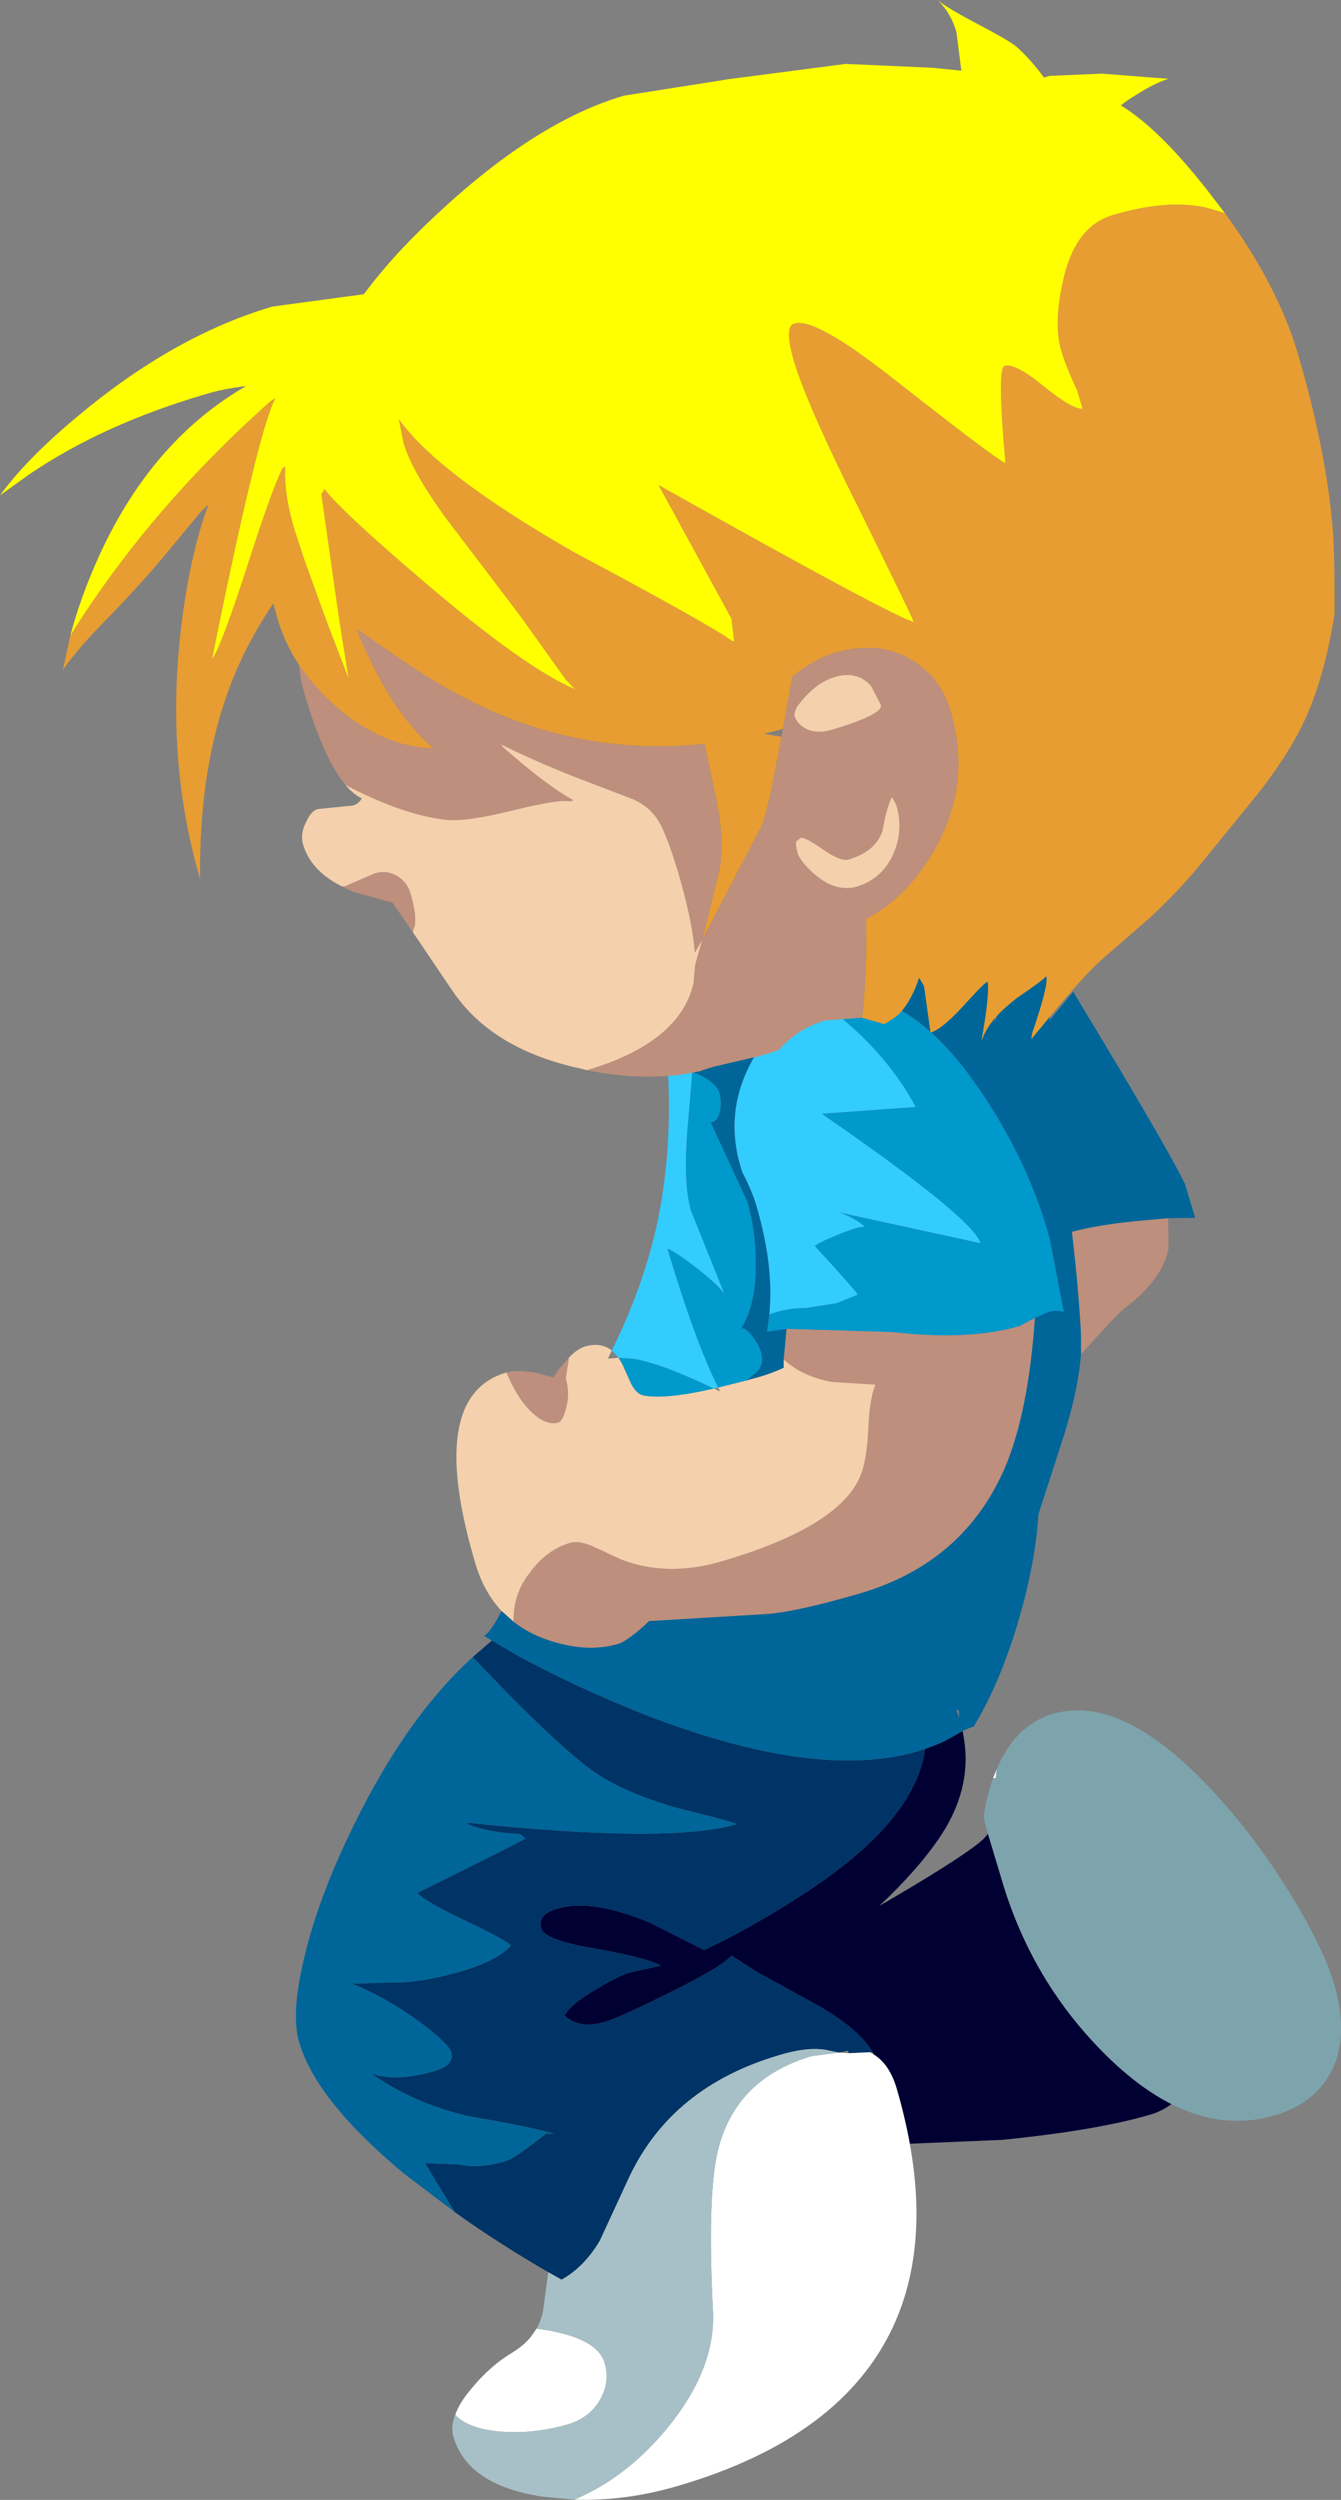
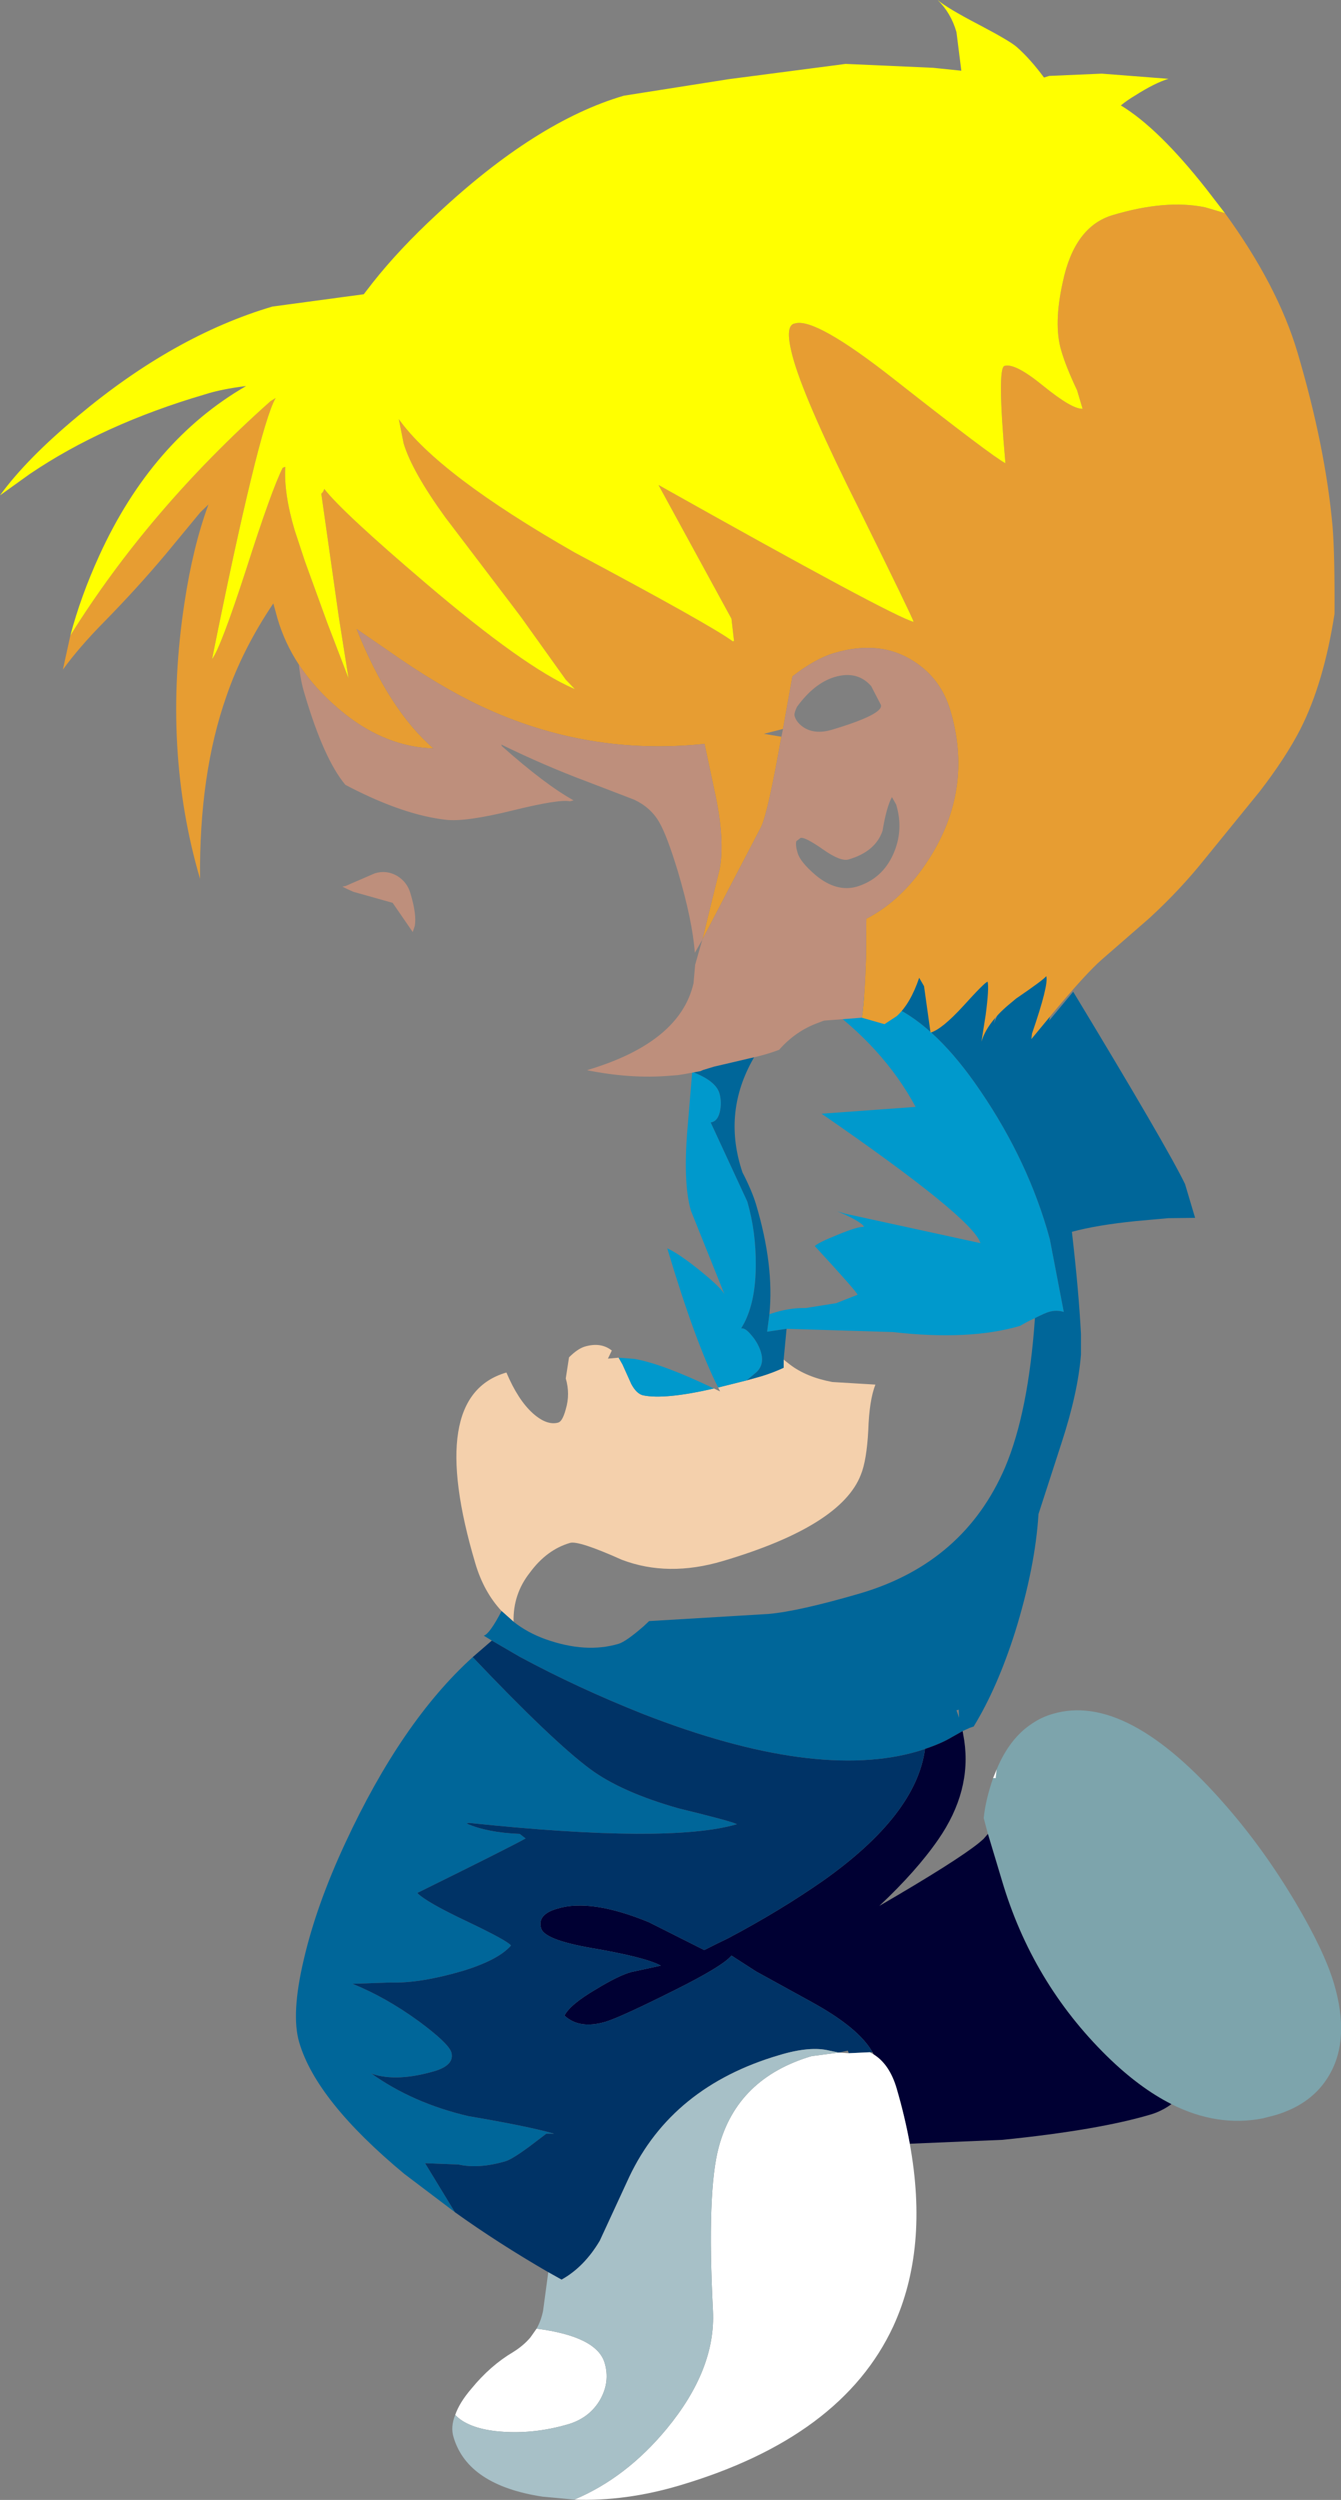
<svg xmlns="http://www.w3.org/2000/svg" height="385.3px" width="206.8px">
  <rect width="100%" height="100%" fill="#808080" stroke="none" />
  <g transform="matrix(1.0, 0.0, 0.0, 1.0, 93.0, 197.0)">
-     <path d="M87.15 -9.25 L87.2 -4.55 Q86.25 0.2 80.6 4.5 79.3 5.45 73.7 11.75 L73.7 8.6 Q73.35 1.9 72.3 -7.15 76.2 -8.2 82.15 -8.8 L87.15 -9.25 M-14.9 14.55 Q-13.2 14.05 -10.3 14.6 L-7.65 15.3 -6.9 14.15 -5.25 12.2 -5.75 15.45 Q-5.05 17.85 -5.75 20.2 -6.25 22.05 -6.9 22.25 -8.65 22.75 -10.8 20.85 -13.1 18.8 -14.9 14.55 M27.85 12.55 L28.3 7.8 44.7 8.3 Q56.45 9.65 64.3 7.35 65.6 6.6 66.6 6.15 65.6 20.65 62.0 29.15 55.7 43.8 39.75 48.55 30.15 51.35 25.5 51.75 L7.1 52.85 6.25 53.65 Q3.55 56.0 2.4 56.35 -2.65 57.85 -8.85 55.65 -11.65 54.65 -13.8 52.95 -13.9 48.7 -11.3 45.4 -8.7 41.85 -5.1 40.8 -3.8 40.4 -1.65 41.3 L2.9 43.4 Q10.0 46.1 18.45 43.6 36.7 38.2 39.75 30.3 40.65 28.1 40.9 23.45 41.05 18.8 42.0 16.4 L35.35 16.0 Q31.35 15.25 28.8 13.3 L27.85 12.55" fill="#be8f7c" fill-rule="evenodd" stroke="none" />
-     <path d="M-15.65 51.3 Q-18.4 48.35 -19.7 43.95 -27.35 18.2 -14.95 14.55 L-14.9 14.55 Q-13.1 18.8 -10.8 20.85 -8.65 22.75 -6.9 22.25 -6.25 22.05 -5.75 20.2 -5.05 17.85 -5.75 15.45 L-5.25 12.2 Q-3.95 10.9 -2.85 10.55 -0.35 9.8 1.35 11.15 L0.75 12.4 2.4 12.25 3.0 13.3 4.35 16.3 Q5.15 17.8 6.15 18.05 9.5 18.75 17.1 17.0 L18.05 17.45 17.75 16.85 22.15 15.75 24.45 15.1 Q26.25 14.55 27.85 13.8 L27.85 12.55 28.8 13.3 Q31.35 15.25 35.35 16.0 L42.0 16.4 Q41.05 18.8 40.9 23.45 40.65 28.1 39.75 30.3 36.7 38.2 18.45 43.6 10.0 46.1 2.9 43.4 L-1.65 41.3 Q-3.8 40.4 -5.1 40.8 -8.7 41.85 -11.3 45.4 -13.9 48.7 -13.8 52.95 L-15.65 51.3" fill="#f4d0ac" fill-rule="evenodd" stroke="none" />
+     <path d="M-15.65 51.3 Q-18.4 48.35 -19.7 43.95 -27.35 18.2 -14.95 14.55 L-14.9 14.55 Q-13.1 18.8 -10.8 20.85 -8.65 22.75 -6.9 22.25 -6.25 22.05 -5.75 20.2 -5.05 17.85 -5.75 15.45 L-5.25 12.2 Q-3.95 10.9 -2.85 10.55 -0.35 9.8 1.35 11.15 L0.75 12.4 2.4 12.25 3.0 13.3 4.35 16.3 Q5.15 17.8 6.15 18.05 9.5 18.75 17.1 17.0 L18.05 17.45 17.75 16.85 22.15 15.75 24.45 15.1 Q26.25 14.55 27.85 13.8 L27.85 12.55 28.8 13.3 Q31.35 15.25 35.35 16.0 L42.0 16.4 Q41.05 18.8 40.9 23.45 40.65 28.1 39.75 30.3 36.7 38.2 18.45 43.6 10.0 46.1 2.9 43.4 Q-3.8 40.4 -5.1 40.8 -8.7 41.85 -11.3 45.4 -13.9 48.7 -13.8 52.95 L-15.65 51.3" fill="#f4d0ac" fill-rule="evenodd" stroke="none" />
    <path d="M26.05 -37.9 Q28.85 -41.05 32.6 -42.45 L31.05 -40.95 Q29.3 -39.15 26.05 -37.9 M33.35 -42.7 L33.65 -42.8 Q36.85 -43.8 40.05 -43.3 42.0 -43.05 43.9 -42.25 50.7 -39.45 57.3 -30.15 64.95 -19.35 68.45 -7.6 L68.9 -6.0 71.05 5.2 Q69.9 4.85 68.75 5.2 68.2 5.35 66.6 6.15 65.6 6.6 64.3 7.35 56.45 9.65 44.7 8.3 L28.3 7.8 25.3 8.25 25.65 5.55 26.6 5.25 Q29.0 4.55 31.25 4.6 L35.95 3.85 39.25 2.55 Q39.1 2.05 32.65 -4.95 33.2 -5.5 36.2 -6.7 39.35 -8.0 40.2 -7.9 L40.15 -8.1 Q39.1 -9.1 36.1 -10.3 L37.3 -9.95 58.2 -5.4 Q57.05 -9.25 33.7 -25.35 L48.2 -26.4 Q43.2 -35.7 33.35 -42.7 M13.75 -31.8 Q17.35 -30.45 17.95 -28.5 18.35 -27.05 18.0 -25.6 17.65 -24.15 16.6 -24.0 L22.25 -11.8 Q23.6 -7.1 23.55 -2.0 23.55 3.4 21.8 6.85 L21.3 7.75 Q21.9 7.6 22.85 8.75 23.9 9.95 24.35 11.4 24.9 13.25 23.7 14.45 L22.15 15.75 17.75 16.85 Q14.25 9.95 9.9 -4.6 11.7 -3.8 15.1 -1.05 18.35 1.6 18.75 2.55 L13.55 -10.4 Q12.25 -14.85 13.1 -24.0 L13.75 -31.8 M2.4 12.25 L4.9 12.45 Q9.15 13.2 17.1 17.0 9.5 18.75 6.15 18.05 5.15 17.8 4.35 16.3 L3.0 13.3 2.4 12.25" fill="#0099cc" fill-rule="evenodd" stroke="none" />
    <path d="M13.15 -34.45 L15.0 -35.0 21.05 -36.45 Q23.85 -37.05 26.05 -37.9 24.3 -35.95 22.9 -33.35 18.5 -25.2 21.5 -16.3 22.95 -13.5 23.6 -11.35 26.4 -1.95 25.65 5.55 L25.3 8.25 28.3 7.8 27.85 12.55 27.85 13.8 Q26.25 14.55 24.45 15.1 L22.15 15.75 23.7 14.45 Q24.9 13.25 24.35 11.4 23.9 9.95 22.85 8.75 21.9 7.6 21.3 7.75 L21.8 6.85 Q23.55 3.4 23.55 -2.0 23.6 -7.1 22.25 -11.8 L16.6 -24.0 Q17.65 -24.15 18.0 -25.6 18.35 -27.05 17.95 -28.5 17.35 -30.45 13.75 -31.8 L13.9 -33.1 13.15 -34.45 M43.9 -42.25 Q45.1 -42.9 45.95 -43.6 48.25 -45.7 49.8 -50.05 50.3 -49.6 50.6 -48.65 L51.7 -40.75 Q53.6 -41.35 57.25 -45.3 L61.35 -49.45 Q61.7 -48.35 61.05 -43.75 L60.3 -39.25 Q61.3 -42.4 64.9 -45.45 L66.25 -46.55 71.35 -50.35 Q71.8 -48.9 68.95 -40.6 L68.8 -39.7 72.5 -44.15 Q87.0 -20.2 89.75 -14.5 L91.3 -9.3 87.15 -9.25 82.15 -8.8 Q76.2 -8.2 72.3 -7.15 73.35 1.9 73.7 8.6 L73.7 11.75 Q73.25 17.6 70.7 25.4 L67.15 36.35 Q66.65 44.5 63.55 54.5 60.8 63.15 57.15 69.1 L56.55 69.3 55.45 69.8 53.85 70.7 Q52.2 71.7 49.65 72.55 L48.6 72.9 Q32.85 77.55 6.25 67.2 -3.95 63.15 -12.85 58.35 L-17.15 55.85 -18.4 55.1 Q-17.5 54.85 -15.65 51.3 L-13.8 52.95 Q-11.65 54.65 -8.85 55.65 -2.65 57.85 2.4 56.35 3.55 56.0 6.25 53.65 L7.1 52.85 25.5 51.75 Q30.15 51.35 39.75 48.55 55.7 43.8 62.0 29.15 65.6 20.65 66.6 6.15 68.2 5.35 68.75 5.2 69.9 4.85 71.05 5.2 L68.9 -6.0 68.45 -7.6 Q64.95 -19.35 57.3 -30.15 50.7 -39.45 43.9 -42.25 M-22.85 143.95 L-30.65 138.05 Q-44.2 126.8 -46.85 117.8 -48.15 113.45 -46.15 105.0 -44.2 96.6 -39.75 87.05 -31.05 68.3 -20.1 58.4 -7.85 71.3 -2.0 75.65 2.8 79.2 11.6 81.7 19.8 83.7 20.65 84.15 10.25 87.2 -20.7 83.95 L-21.05 84.05 Q-17.85 85.45 -12.85 85.65 L-11.95 86.35 Q-14.45 87.75 -28.65 94.75 -27.3 96.15 -20.95 99.15 -14.75 102.1 -14.2 102.85 -16.15 105.1 -21.75 106.8 -28.3 108.7 -32.75 108.55 L-38.65 108.75 Q-33.55 110.8 -28.45 114.5 -23.85 117.9 -23.4 119.3 -22.85 121.25 -25.95 122.2 -31.75 123.9 -35.55 122.65 L-35.85 122.5 Q-29.35 127.15 -20.75 129.15 -11.6 130.7 -7.55 131.85 L-8.75 131.85 -11.45 133.9 Q-14.05 135.8 -15.05 136.1 -19.15 137.3 -22.3 136.6 L-27.45 136.4 -22.85 143.95 M54.9 67.75 L54.85 66.5 54.5 66.6 54.9 67.75" fill="#006699" fill-rule="evenodd" stroke="none" />
-     <path d="M32.6 -42.45 L33.35 -42.7 Q43.2 -35.7 48.2 -26.4 L33.7 -25.35 Q57.05 -9.25 58.2 -5.4 L37.3 -9.95 36.1 -10.3 Q39.1 -9.1 40.15 -8.1 L40.2 -7.9 Q39.35 -8.0 36.2 -6.7 33.2 -5.5 32.65 -4.95 39.1 2.05 39.25 2.55 L35.95 3.85 31.25 4.6 Q29.0 4.55 26.6 5.25 L25.65 5.55 Q26.4 -1.95 23.6 -11.35 22.95 -13.5 21.5 -16.3 18.5 -25.2 22.9 -33.35 24.3 -35.95 26.05 -37.9 29.3 -39.15 31.05 -40.95 L32.6 -42.45 M1.35 11.15 Q6.1 1.5 8.2 -7.8 10.8 -19.4 9.95 -33.1 L9.9 -33.75 12.3 -34.15 12.65 -34.25 13.15 -34.45 13.9 -33.1 13.75 -31.8 13.1 -24.0 Q12.25 -14.85 13.55 -10.4 L18.75 2.55 Q18.35 1.6 15.1 -1.05 11.7 -3.8 9.9 -4.6 14.25 9.95 17.75 16.85 L17.1 17.0 Q9.15 13.2 4.9 12.45 L2.4 12.25 1.35 11.15" fill="#33ccff" fill-rule="evenodd" stroke="none" />
    <path d="M59.35 85.65 L58.7 83.2 Q59.0 80.35 60.15 77.05 L60.55 77.05 60.7 75.7 Q62.7 70.9 66.15 68.65 67.6 67.65 69.35 67.15 80.8 63.75 96.05 81.3 101.9 88.0 106.75 96.15 111.2 103.65 112.7 108.65 115.25 117.25 112.0 122.8 109.4 127.3 103.65 129.0 L101.7 129.5 Q94.7 130.85 87.65 127.3 82.7 124.8 77.7 119.9 66.15 108.55 61.5 92.8 L61.2 91.8 59.35 85.65" fill="#7da4ac" fill-rule="evenodd" stroke="none" />
    <path d="M55.45 69.8 L55.7 71.25 Q56.85 79.05 51.7 86.5 48.35 91.35 42.6 96.75 54.4 89.9 57.95 87.05 L58.65 86.45 59.35 85.65 61.2 91.8 61.5 92.8 Q66.15 108.55 77.7 119.9 82.7 124.8 87.65 127.3 86.2 128.35 84.6 128.85 76.45 131.3 61.6 132.8 L47.3 133.4 Q46.55 129.25 45.25 124.8 44.15 121.15 41.75 119.65 L41.55 119.3 Q39.45 115.55 32.15 111.55 L23.6 106.85 19.8 104.4 Q18.45 106.05 10.9 109.8 2.7 113.9 0.4 114.6 -3.65 115.8 -5.95 113.65 -5.1 111.95 -1.1 109.6 2.35 107.5 4.3 106.95 L8.9 105.95 Q6.55 104.65 -2.0 103.2 -9.05 101.95 -9.55 100.2 -10.2 98.05 -7.0 97.15 -1.85 95.6 7.05 99.25 L15.6 103.55 17.6 102.55 19.25 101.75 Q27.2 97.55 33.95 92.85 48.3 82.7 49.65 72.55 52.2 71.7 53.85 70.7 L55.45 69.8" fill="#000033" fill-rule="evenodd" stroke="none" />
    <path d="M-8.45 153.2 Q-16.3 148.65 -22.85 143.95 L-27.45 136.4 -22.3 136.6 Q-19.15 137.3 -15.05 136.1 -14.05 135.8 -11.45 133.9 L-8.75 131.85 -7.55 131.85 Q-11.6 130.7 -20.75 129.15 -29.35 127.15 -35.85 122.5 L-35.55 122.65 Q-31.75 123.9 -25.95 122.2 -22.85 121.25 -23.4 119.3 -23.85 117.9 -28.45 114.5 -33.55 110.8 -38.65 108.75 L-32.75 108.55 Q-28.3 108.7 -21.75 106.8 -16.15 105.1 -14.2 102.85 -14.75 102.1 -20.95 99.15 -27.3 96.15 -28.65 94.75 -14.45 87.75 -11.95 86.35 L-12.85 85.65 Q-17.85 85.45 -21.05 84.05 L-20.7 83.95 Q10.25 87.2 20.65 84.15 19.8 83.7 11.6 81.7 2.8 79.2 -2.0 75.65 -7.85 71.3 -20.1 58.4 L-17.15 55.85 -12.85 58.35 Q-3.95 63.15 6.25 67.2 32.85 77.55 48.6 72.9 L49.65 72.55 Q48.3 82.7 33.95 92.85 27.2 97.55 19.25 101.75 L17.6 102.55 15.6 103.55 7.05 99.25 Q-1.85 95.6 -7.0 97.15 -10.2 98.05 -9.55 100.2 -9.05 101.95 -2.0 103.2 6.55 104.65 8.9 105.95 L4.3 106.95 Q2.35 107.5 -1.1 109.6 -5.1 111.95 -5.95 113.65 -3.65 115.8 0.4 114.6 2.7 113.9 10.9 109.8 18.45 106.05 19.8 104.4 L23.6 106.85 32.15 111.55 Q39.45 115.55 41.55 119.3 L41.15 119.3 37.9 119.45 37.75 119.05 36.35 119.35 34.9 119.05 Q31.95 118.3 27.15 119.75 10.65 124.6 4.05 138.5 L-0.5 148.35 Q-2.9 152.4 -6.4 154.35 L-8.45 153.2" fill="#003366" fill-rule="evenodd" stroke="none" />
    <path d="M60.15 77.05 L60.7 75.7 60.55 77.05 60.15 77.05 M47.3 133.4 Q50.25 149.6 44.75 161.55 36.8 178.65 11.85 186.05 3.45 188.55 -4.45 188.25 3.55 184.9 9.8 177.35 17.4 168.15 16.95 159.15 16.0 140.7 17.85 133.9 20.7 123.3 32.15 119.9 L36.35 119.35 37.9 119.45 41.15 119.3 41.75 119.65 Q44.15 121.15 45.25 124.8 46.55 129.25 47.3 133.4 M-22.8 175.2 Q-22.15 173.3 -20.3 171.15 -17.4 167.6 -13.85 165.5 -12.25 164.5 -11.2 163.25 L-10.25 161.9 Q-0.95 163.1 0.25 167.2 1.1 170.1 -0.45 172.85 -2.05 175.6 -5.25 176.6 -11.0 178.3 -16.5 177.7 -20.9 177.2 -22.8 175.2" fill="#ffffff" fill-rule="evenodd" stroke="none" />
    <path d="M-4.45 188.25 L-9.3 187.8 Q-20.85 186.05 -23.05 178.65 -23.55 177.05 -22.8 175.2 -20.9 177.2 -16.5 177.7 -11.0 178.3 -5.25 176.6 -2.05 175.6 -0.45 172.85 1.1 170.1 0.25 167.2 -0.95 163.1 -10.25 161.9 -9.55 160.65 -9.25 159.15 L-8.45 153.2 -6.4 154.35 Q-2.9 152.4 -0.5 148.35 L4.05 138.5 Q10.65 124.6 27.15 119.75 31.95 118.3 34.9 119.05 L36.35 119.35 32.15 119.9 Q20.7 123.3 17.85 133.9 16.0 140.7 16.95 159.15 17.4 168.15 9.8 177.35 3.55 184.9 -4.45 188.25" fill="#a7c0c7" fill-rule="evenodd" stroke="none" />
    <path d="M-82.15 -99.05 Q-70.05 -118.45 -51.3 -135.15 L-50.5 -135.65 Q-51.85 -133.25 -54.3 -123.1 -56.75 -113.05 -60.3 -95.4 -58.95 -97.2 -55.05 -109.2 -51.1 -121.55 -49.4 -124.9 L-49.0 -125.05 Q-49.25 -120.95 -47.55 -115.25 L-46.0 -110.55 -42.55 -101.05 -39.25 -92.45 -40.75 -101.9 -43.45 -120.9 Q-43.1 -121.2 -43.0 -121.65 -40.2 -118.05 -27.4 -107.15 -12.15 -94.15 -4.5 -90.85 L-4.35 -90.8 -5.75 -92.25 -12.65 -101.9 -14.2 -103.95 -24.35 -117.3 Q-29.45 -124.35 -30.75 -128.65 L-31.5 -132.4 Q-25.4 -123.85 -4.4 -111.85 16.7 -100.6 20.0 -98.15 L20.2 -98.2 19.8 -101.65 8.55 -122.25 Q44.6 -102.0 47.9 -101.15 47.65 -102.0 39.6 -118.3 31.45 -134.55 29.45 -141.3 27.8 -146.9 29.6 -147.15 32.75 -148.1 45.0 -138.45 59.95 -126.7 62.05 -125.6 60.75 -140.25 61.9 -140.6 63.5 -141.1 67.85 -137.55 72.35 -133.9 73.95 -134.0 L73.1 -136.85 Q71.35 -140.55 70.65 -143.0 69.45 -147.05 70.9 -153.55 72.7 -162.1 78.6 -163.85 86.8 -166.3 92.85 -165.05 L95.9 -164.15 Q104.05 -152.95 107.1 -142.65 111.4 -128.1 112.5 -115.85 112.85 -111.5 112.8 -102.4 111.15 -91.75 107.55 -84.65 105.3 -80.25 101.25 -75.0 L92.75 -64.55 Q88.9 -59.75 84.2 -55.45 L76.9 -49.1 Q74.5 -47.0 69.4 -40.9 L66.05 -36.85 66.15 -37.7 Q68.75 -45.25 68.35 -46.55 67.95 -46.0 63.7 -43.1 L62.5 -42.1 Q59.2 -39.3 58.35 -36.45 L59.0 -40.55 Q59.55 -44.7 59.3 -45.7 58.85 -45.6 55.55 -41.95 52.25 -38.35 50.5 -37.85 L49.5 -45.0 48.75 -46.3 Q47.4 -42.3 45.3 -40.4 L43.4 -39.15 39.9 -40.15 Q40.35 -43.1 40.55 -49.35 L40.6 -55.4 Q46.6 -58.5 50.8 -65.5 57.0 -75.9 53.55 -87.5 52.1 -92.4 47.95 -95.05 42.75 -98.45 35.65 -96.35 32.75 -95.5 29.2 -92.75 L27.75 -84.65 24.8 -83.9 27.5 -83.45 Q25.4 -71.55 24.35 -69.5 L15.3 -52.15 18.0 -63.15 Q18.75 -67.5 17.4 -74.1 L15.65 -82.35 Q-2.4 -80.45 -18.8 -88.15 -25.4 -91.25 -33.2 -96.75 L-38.0 -100.05 Q-33.0 -87.55 -26.15 -81.65 -33.3 -81.85 -39.75 -86.9 -44.15 -90.4 -46.9 -94.55 -49.1 -97.9 -50.2 -101.65 L-50.85 -104.0 Q-55.6 -96.95 -58.1 -89.65 -62.3 -77.7 -62.15 -61.55 -68.0 -81.5 -64.55 -104.1 -63.25 -112.75 -60.85 -119.25 L-62.1 -118.05 -67.35 -111.7 Q-71.75 -106.45 -76.9 -101.2 -80.8 -97.25 -83.3 -93.8 L-82.15 -99.05" fill="#e79d32" fill-rule="evenodd" stroke="none" />
    <path d="M-46.9 -94.55 Q-44.15 -90.4 -39.75 -86.9 -33.3 -81.85 -26.15 -81.65 -33.0 -87.55 -38.0 -100.05 L-33.2 -96.75 Q-25.4 -91.25 -18.8 -88.15 -2.4 -80.45 15.65 -82.35 L17.4 -74.1 Q18.75 -67.5 18.0 -63.15 L15.3 -52.15 24.35 -69.5 Q25.4 -71.55 27.5 -83.45 L27.75 -84.65 29.2 -92.75 Q32.75 -95.5 35.65 -96.35 42.75 -98.45 47.95 -95.05 52.1 -92.4 53.55 -87.5 57.0 -75.9 50.8 -65.5 46.6 -58.5 40.6 -55.4 L40.55 -49.35 Q40.35 -43.1 39.9 -40.15 L34.1 -39.7 33.8 -39.6 33.15 -39.35 Q29.7 -38.1 27.15 -35.2 25.2 -34.45 22.65 -33.9 L17.1 -32.6 15.45 -32.1 15.0 -31.9 14.7 -31.85 12.5 -31.45 11.55 -31.3 10.25 -31.2 Q4.3 -30.7 -2.45 -32.05 L-2.35 -32.1 Q11.85 -36.35 13.95 -45.45 L14.2 -48.3 15.3 -52.15 14.15 -50.15 Q13.8 -55.05 11.55 -62.65 9.85 -68.25 8.65 -70.3 7.35 -72.55 4.8 -73.75 L-2.5 -76.55 Q-9.05 -79.0 -15.7 -82.25 L-15.6 -82.0 Q-8.9 -76.05 -4.55 -73.65 L-5.1 -73.5 Q-6.8 -73.85 -13.9 -72.1 -21.2 -70.3 -24.2 -70.65 -30.6 -71.35 -39.0 -75.65 L-39.75 -76.05 Q-43.05 -80.0 -46.0 -89.95 -46.65 -92.0 -46.9 -94.55 M42.85 -88.35 L41.35 -91.25 Q39.2 -93.7 35.7 -92.65 32.55 -91.7 29.9 -88.05 29.4 -87.0 29.55 -86.6 29.85 -85.6 31.0 -84.85 32.7 -83.8 35.2 -84.5 43.25 -86.9 42.85 -88.35 M44.75 -65.35 Q46.4 -69.05 45.2 -73.0 L44.55 -74.15 Q43.7 -72.6 43.1 -68.95 42.0 -65.75 37.9 -64.55 36.65 -64.15 33.9 -66.1 31.1 -68.05 30.45 -67.85 L29.8 -67.35 Q29.65 -66.7 30.0 -65.55 30.4 -64.15 32.8 -62.1 36.0 -59.45 39.15 -60.35 43.05 -61.55 44.75 -65.35 M-40.2 -60.35 L-39.7 -60.45 -35.2 -62.4 Q-33.4 -62.95 -31.75 -62.0 -30.2 -61.05 -29.7 -59.3 -28.7 -55.95 -29.05 -54.25 L-29.35 -53.35 -32.45 -57.85 -38.5 -59.55 Q-39.45 -59.95 -40.2 -60.35" fill="#be8f7c" fill-rule="evenodd" stroke="none" />
-     <path d="M44.75 -65.35 Q43.05 -61.55 39.15 -60.35 36.0 -59.45 32.8 -62.1 30.4 -64.15 30.0 -65.55 29.65 -66.7 29.8 -67.35 L30.45 -67.85 Q31.1 -68.05 33.9 -66.1 36.65 -64.15 37.9 -64.55 42.0 -65.75 43.1 -68.95 43.7 -72.6 44.55 -74.15 L45.2 -73.0 Q46.4 -69.05 44.75 -65.35 M42.85 -88.35 Q43.25 -86.9 35.2 -84.5 32.7 -83.8 31.0 -84.85 29.85 -85.6 29.55 -86.6 29.4 -87.0 29.9 -88.05 32.55 -91.7 35.7 -92.65 39.2 -93.7 41.35 -91.25 L42.85 -88.35 M-39.75 -76.05 L-39.0 -75.65 Q-30.6 -71.35 -24.2 -70.65 -21.2 -70.3 -13.9 -72.1 -6.8 -73.85 -5.1 -73.5 L-4.55 -73.65 Q-8.9 -76.05 -15.6 -82.0 L-15.7 -82.25 Q-9.05 -79.0 -2.5 -76.55 L4.8 -73.75 Q7.35 -72.55 8.65 -70.3 9.85 -68.25 11.55 -62.65 13.8 -55.05 14.15 -50.15 L15.3 -52.15 14.2 -48.3 13.95 -45.45 Q11.85 -36.35 -2.35 -32.1 L-2.45 -32.05 -3.45 -32.3 Q-17.1 -35.25 -23.2 -44.25 L-29.35 -53.35 -29.05 -54.25 Q-28.7 -55.95 -29.7 -59.3 -30.2 -61.05 -31.75 -62.0 -33.4 -62.95 -35.2 -62.4 L-39.7 -60.45 -40.2 -60.35 Q-45.05 -62.75 -46.25 -66.8 -46.75 -68.45 -45.8 -70.3 -45.0 -72.05 -44.0 -72.3 L-38.55 -72.85 Q-37.7 -73.1 -37.2 -73.95 -38.55 -74.6 -39.75 -76.05" fill="#f4d0ac" fill-rule="evenodd" stroke="none" />
    <path d="M95.9 -164.15 L92.85 -165.05 Q86.8 -166.3 78.6 -163.85 72.7 -162.1 70.9 -153.55 69.45 -147.05 70.65 -143.0 71.35 -140.55 73.1 -136.85 L73.95 -134.0 Q72.35 -133.9 67.85 -137.55 63.5 -141.1 61.9 -140.6 60.75 -140.25 62.05 -125.6 59.95 -126.7 45.0 -138.45 32.75 -148.1 29.6 -147.15 27.8 -146.9 29.45 -141.3 31.45 -134.55 39.6 -118.3 47.65 -102.0 47.9 -101.15 44.6 -102.0 8.55 -122.25 L19.8 -101.65 20.2 -98.2 20.0 -98.15 Q16.7 -100.6 -4.4 -111.85 -25.4 -123.85 -31.5 -132.4 L-30.75 -128.65 Q-29.45 -124.35 -24.35 -117.3 L-14.2 -103.95 -12.65 -101.9 -5.75 -92.25 -4.35 -90.8 -4.5 -90.85 Q-12.15 -94.15 -27.4 -107.15 -40.2 -118.05 -43.0 -121.65 -43.1 -121.2 -43.45 -120.9 L-40.75 -101.9 -39.25 -92.45 -42.55 -101.05 -46.0 -110.55 -47.55 -115.25 Q-49.25 -120.95 -49.0 -125.05 L-49.4 -124.9 Q-51.1 -121.55 -55.05 -109.2 -58.95 -97.2 -60.3 -95.4 -56.75 -113.05 -54.3 -123.1 -51.85 -133.25 -50.5 -135.65 L-51.3 -135.15 Q-70.05 -118.45 -82.15 -99.05 -80.55 -105.1 -77.7 -111.35 -69.6 -129.1 -55.05 -137.5 -58.8 -137.05 -61.45 -136.2 -77.1 -131.6 -88.4 -123.95 L-93.0 -120.65 Q-88.9 -126.3 -80.95 -132.9 -66.2 -145.25 -51.0 -149.75 L-36.9 -151.65 -35.55 -153.4 Q-31.45 -158.6 -25.55 -164.05 -10.3 -178.3 3.2 -182.25 L19.4 -184.8 37.4 -187.15 50.9 -186.55 55.25 -186.1 54.5 -192.05 Q53.65 -195.0 51.6 -197.0 53.05 -195.75 57.95 -193.2 62.8 -190.65 63.8 -189.75 65.85 -187.95 68.0 -185.05 L68.8 -185.3 76.9 -185.65 87.2 -184.85 Q85.15 -184.25 82.0 -182.25 80.75 -181.5 79.85 -180.75 85.65 -177.25 93.05 -167.85 L95.9 -164.15" fill="#ffff00" fill-rule="evenodd" stroke="none" />
  </g>
</svg>